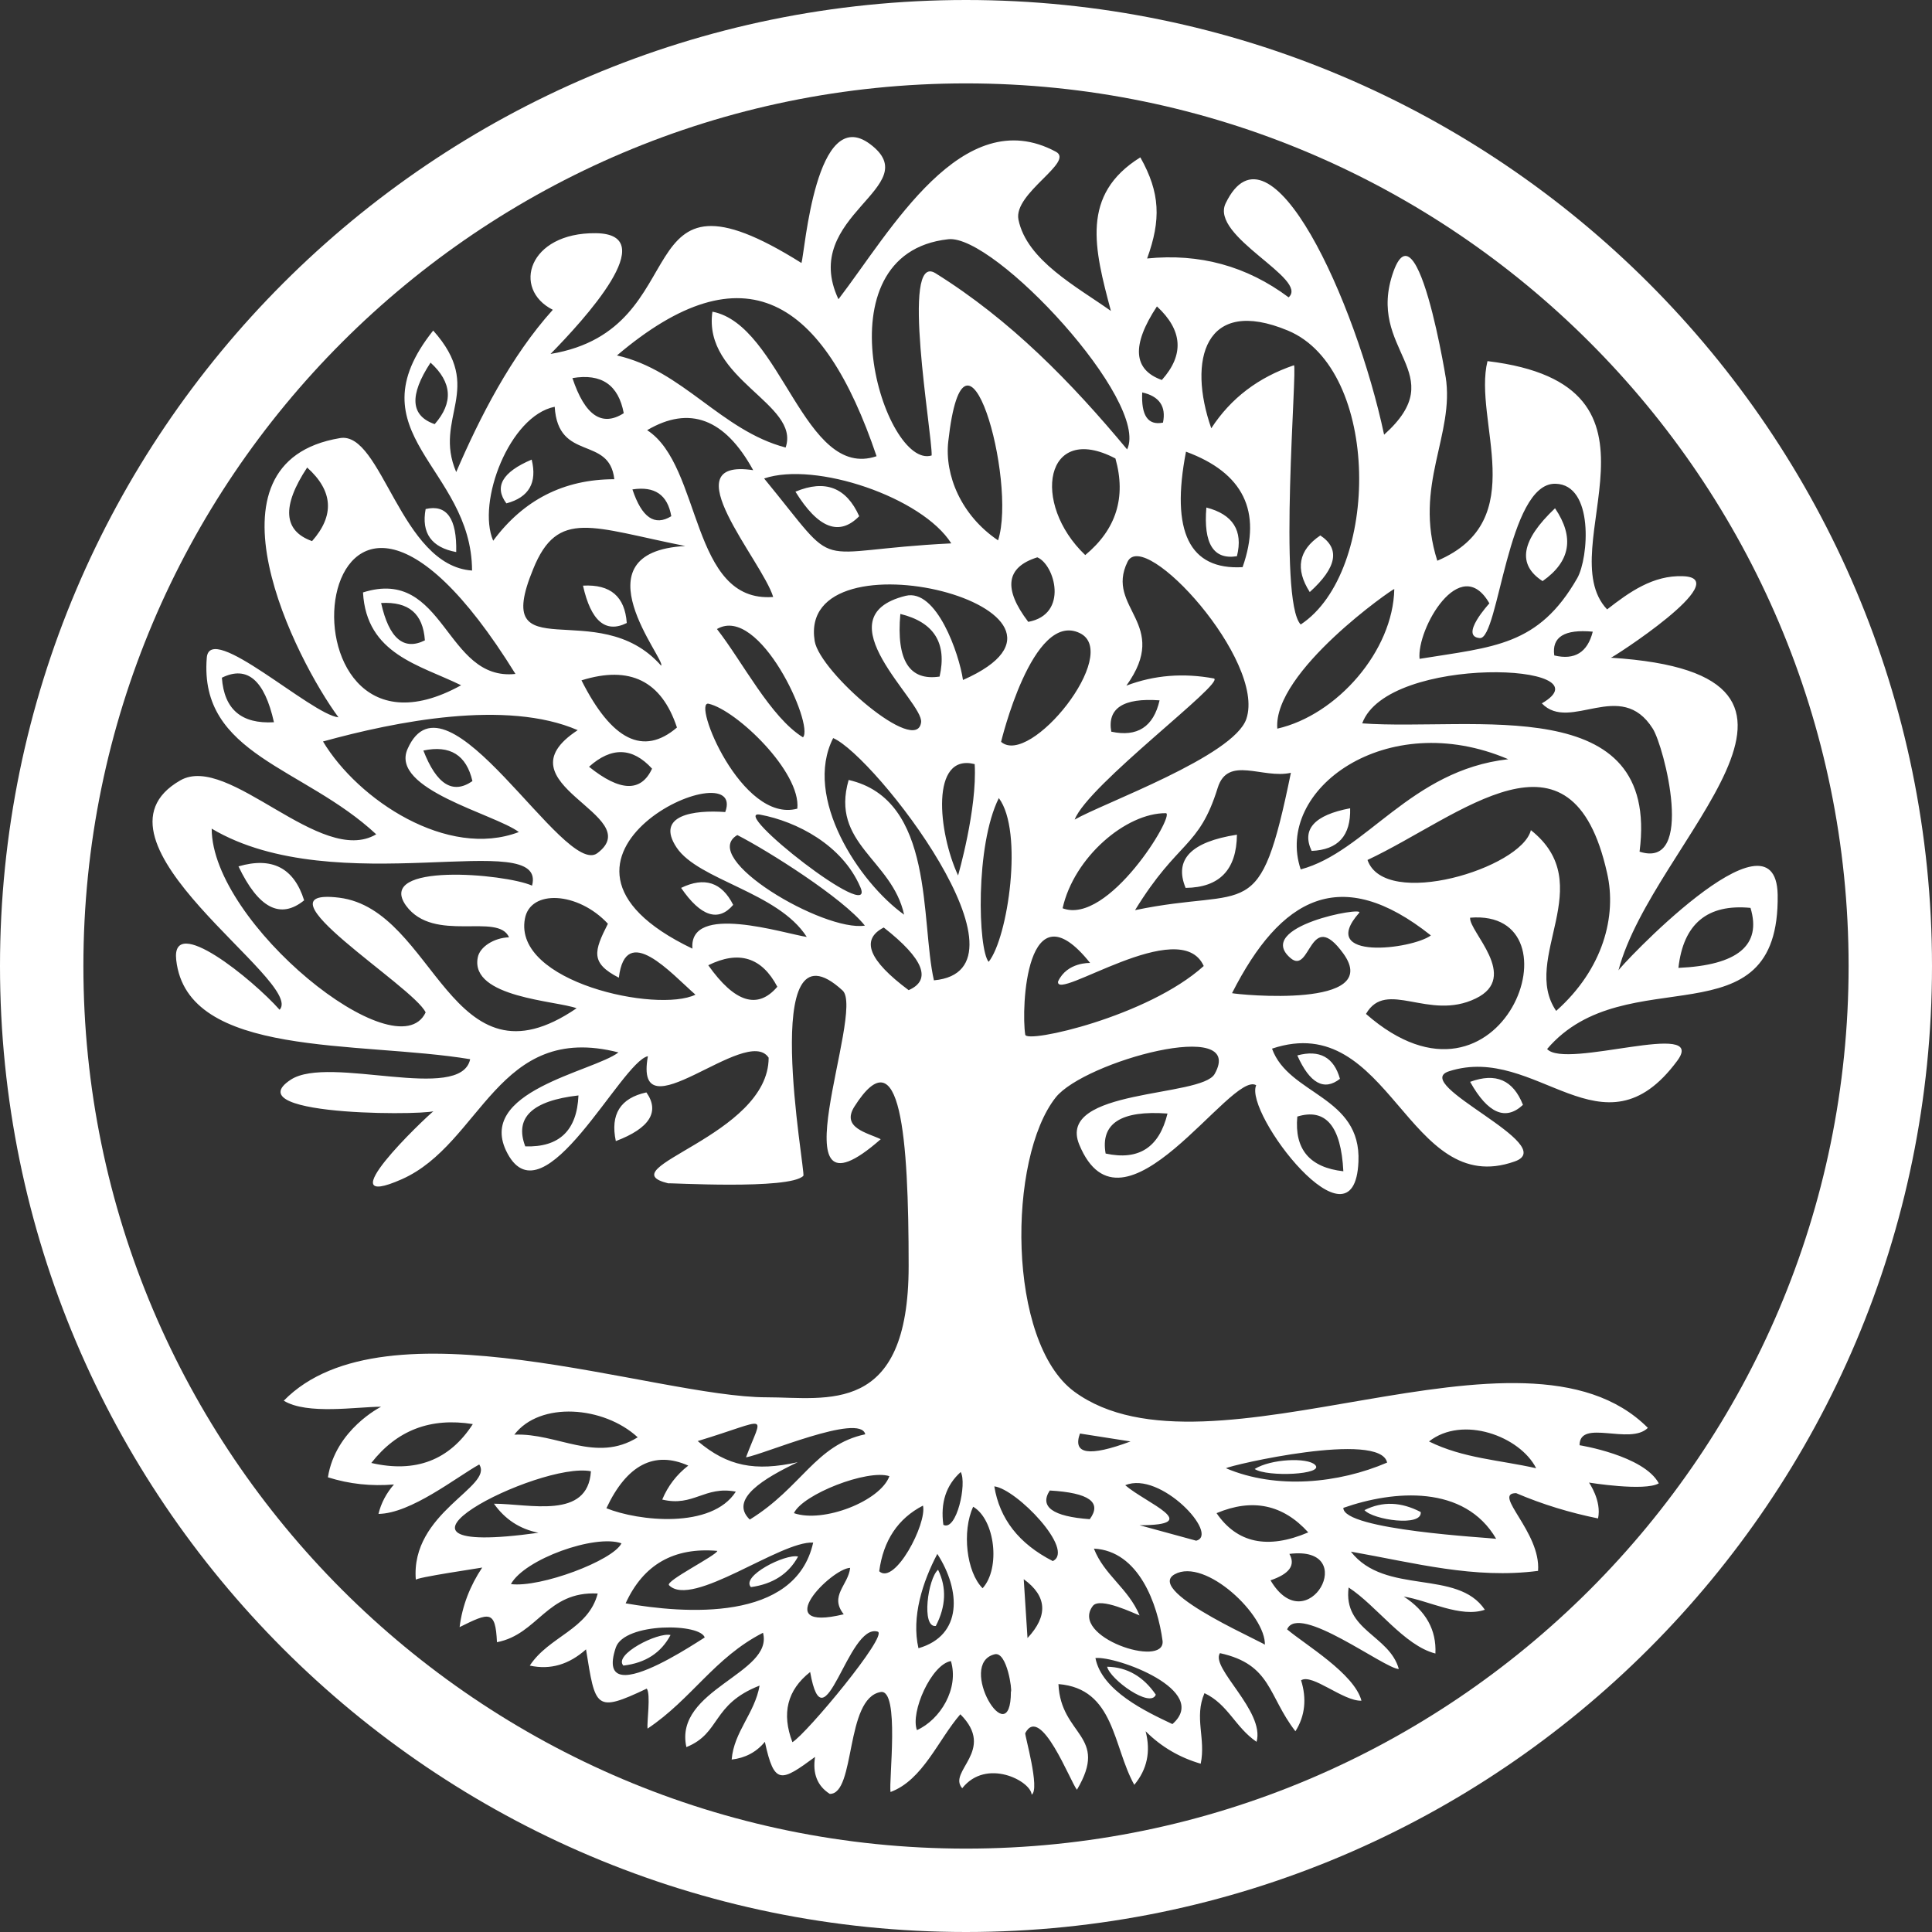
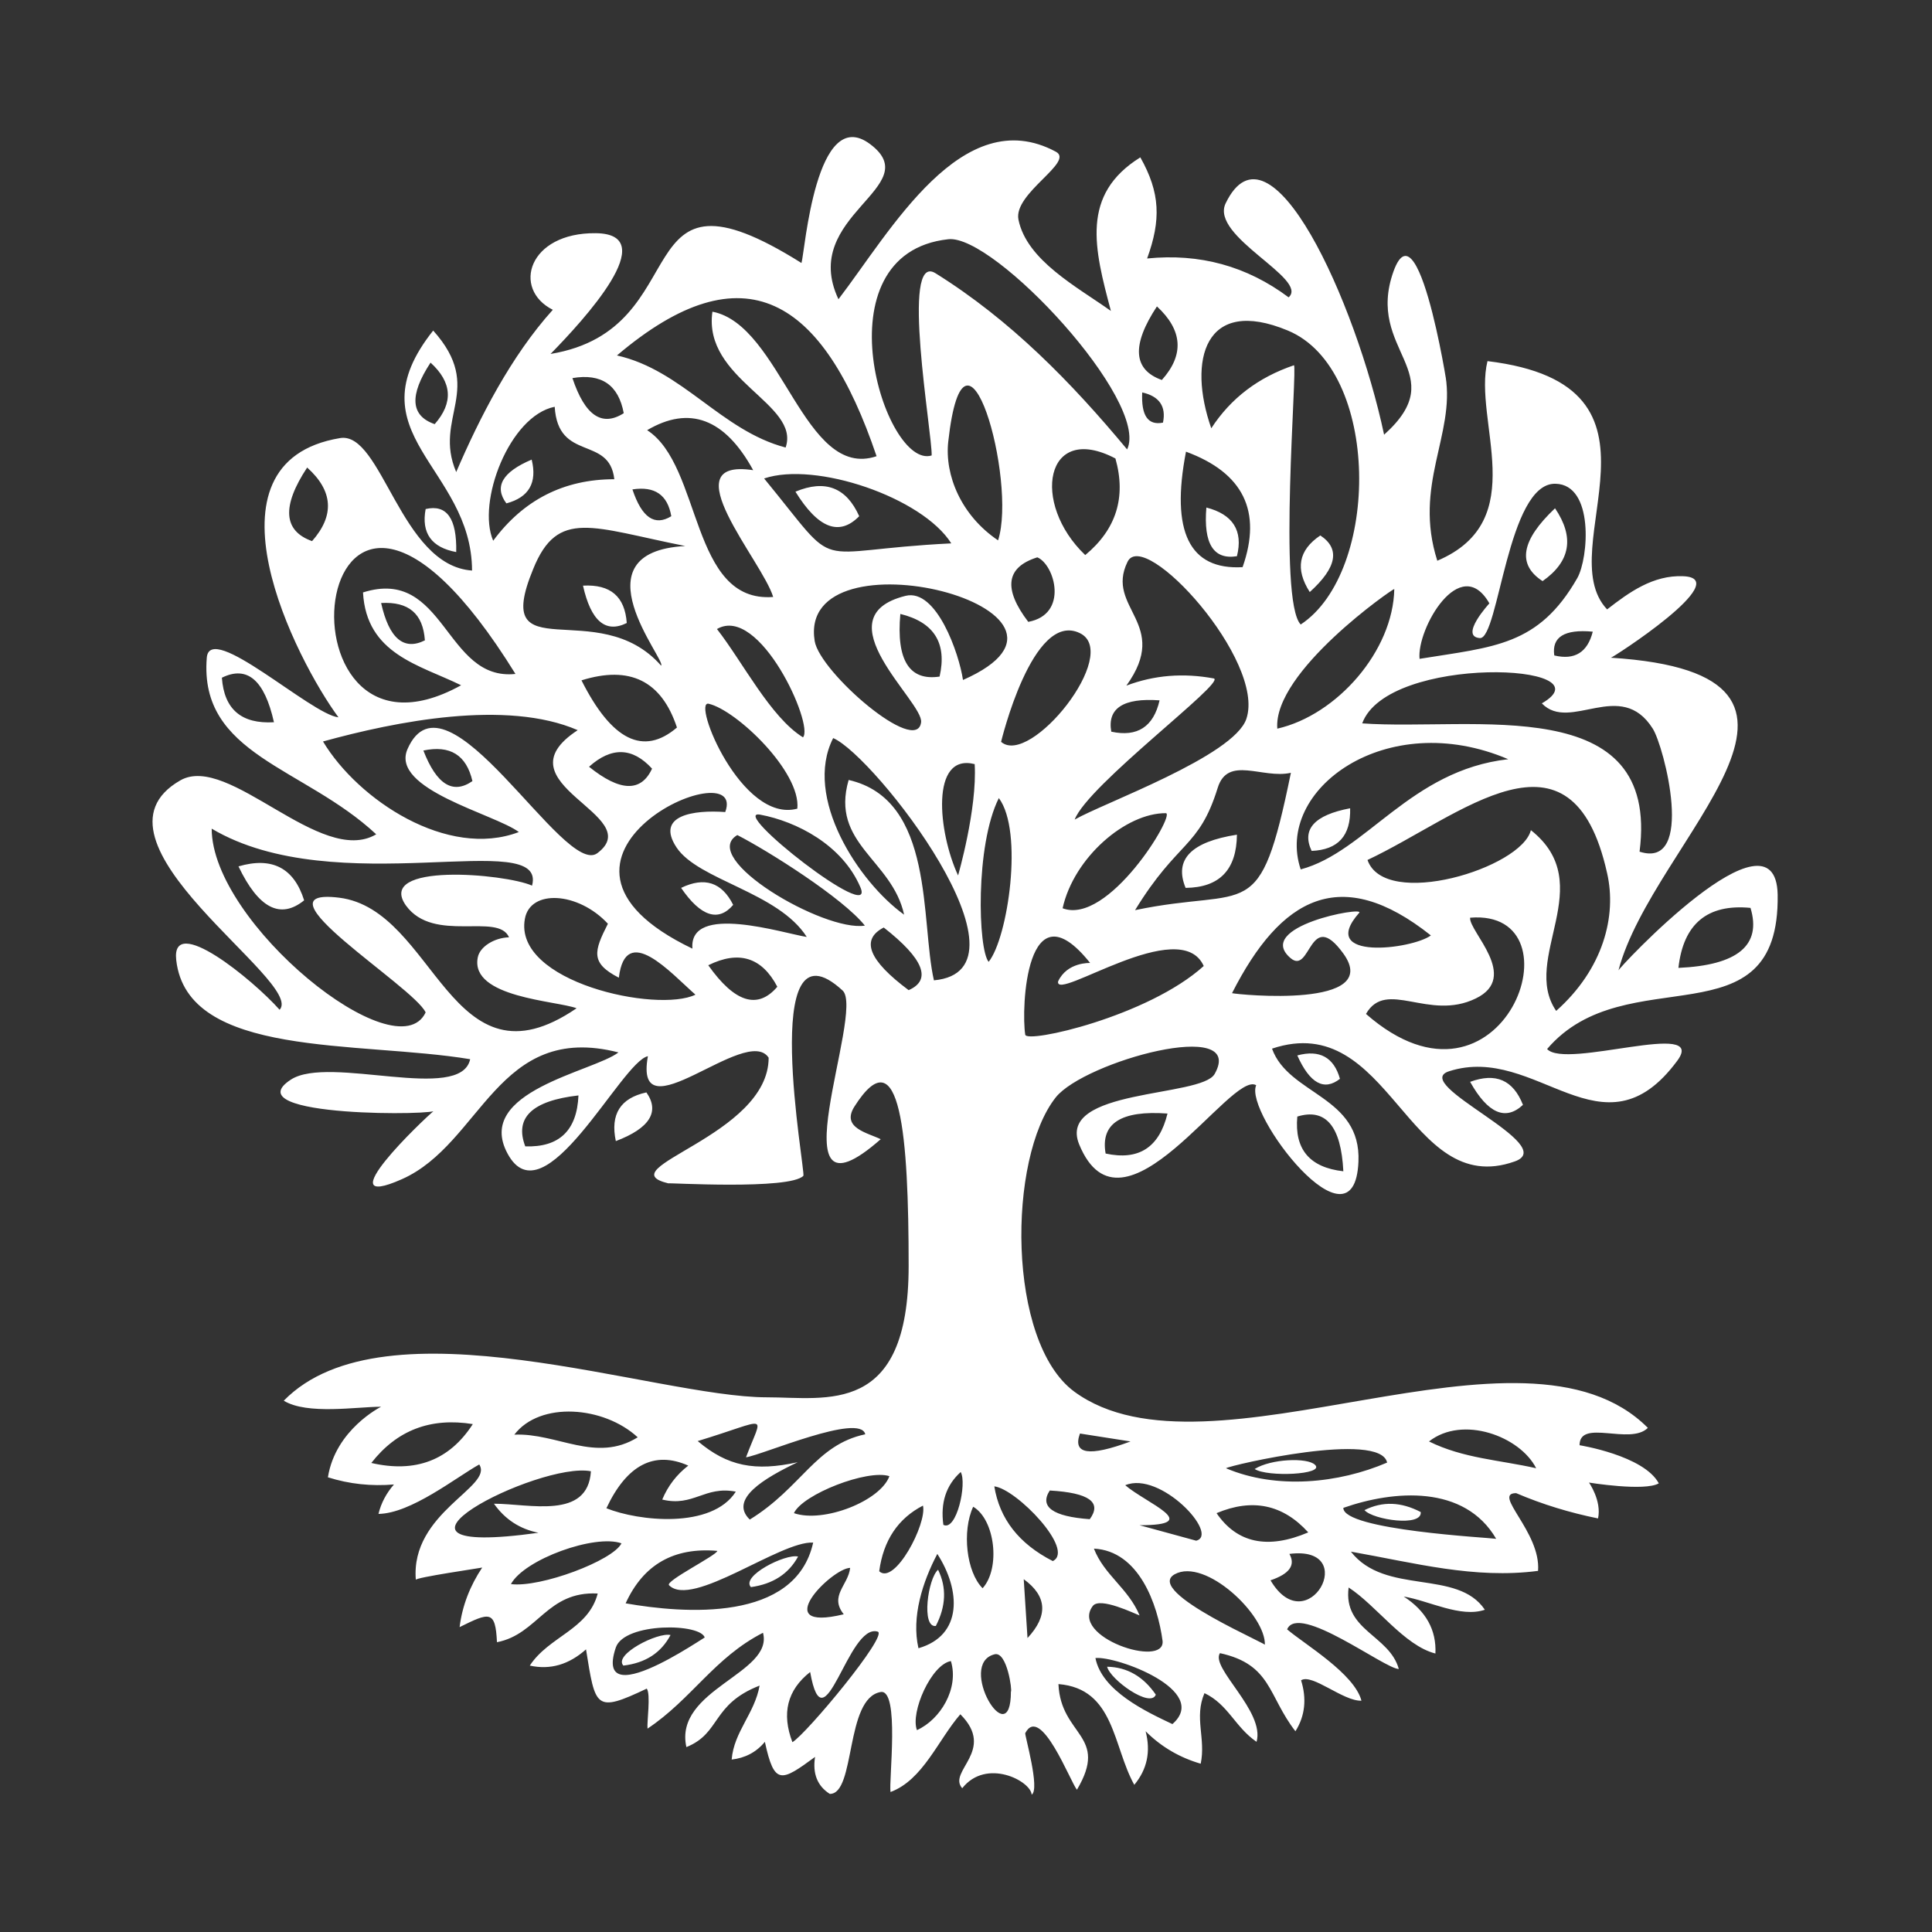
<svg xmlns="http://www.w3.org/2000/svg" version="1.1" id="Layer_1" x="0px" y="0px" viewBox="0 0 512 512" style="enable-background:new 0 0 512 512;" xml:space="preserve">
  <rect x="0" y="0" width="512" height="512" fill="#333333" stroke="none" />
  <style type="text/css">
	.st0{fill:#FFFFFF;}
</style>
  <g>
    <path class="st0" d="M344.8,445.3c1.5,4.8,1.1,9.4-1.5,13.5c-7.3-9.4-6.3-17.7-20-20.7c-2.6,3.9,12,15.4,9.7,23.5   c-5.7-3.9-7.5-9.9-13.8-12.9c-2.8,6.5,0.4,12-1,18.7c-5.5-1.6-10.4-4.4-14.6-8.6c1.4,5.4,0.4,10.1-3,14.2   c-5.7-10.2-5.2-25.5-20.1-26.7c0.6,13.8,13.5,13.5,4.9,28c-1.7-2-9.6-22.8-13.7-15c-0.2,0.4,4,14.9,1.7,16.3   c-0.2-3.6-12-9.8-18.4-1.7c-4-4.5,9.1-10-0.5-19.6c-5.9,6.8-9.9,17.4-18.5,20.6c-0.5-2.9,2.5-27.3-2.6-26.5   c-9.5,1.6-6.6,27.1-13.5,27c-3.3-2.1-4.6-5.4-3.9-9.8c-9,6.6-10.8,7.6-13.3-4c-2.3,2.8-5.3,4.3-8.8,4.7c0.6-7.4,6.1-12.2,7.4-19.6   c-12.8,5-10.2,12.6-19.4,16.3c-3.4-15.3,23.2-19.5,20.3-30.3c-12.9,6.6-18.9,17.6-30.6,25.4c-0.2-1.7,0.9-9.1-0.2-10.6   c-13.7,6.5-13.6,5.1-16.1-10.4c-4.5,4-9.4,5.5-14.9,4.3c5.1-7.8,15.5-9.5,18-19.1c-13.5-0.7-15.8,10.8-26.7,12.9   c-0.4-8.6-2-7.9-9.9-4c0.7-5.7,2.8-11,6-15.8c0.6,0-18.2,2.7-17.6,3.3c-1.5-17.9,20.7-24.7,16.8-30.6c-6.1,3.4-18.1,13-26.7,13.1   c0.7-2.9,2.1-5.5,4.1-7.8c-6,0.5-11.8-0.1-17.5-1.9c2-12.7,14.1-18.7,14.1-18.7c-6.4,0-19.6,2.2-25.8-1.6   c26.9-27.5,98.4-0.9,128-0.9c15.9,0,37.6,5.1,37.6-34.8c0-34.2-2.1-61.6-14.4-42.2c-3.5,5.6,3.5,6.9,7,8.6   c-29,25.5-4-33.8-10.1-39.4c-22.6-20.8-9.7,48.4-10.4,49.1c-3.6,3.8-36.3,1.8-35.8,2c-16.4-4,26.6-12.5,26.6-33.3   c-5.9-9-35.9,21.2-32-0.4c-7.1,1.5-27.5,43.9-37.2,25.8c-8.9-16.5,22.8-21.7,29.4-26.8c-32.1-8.2-36.2,24.2-57.4,33.6   c-20.3,9,5.8-16,8.7-18.3c2.8,1.4-53.8,2.1-38.1-8.1c10.2-6.6,45,6.3,47.5-5.4c-29.6-4.9-75-0.2-77.9-26.3   c-1.4-12.5,20.3,5.2,27.4,13.2c6.9-7.4-54.3-44.8-26.3-60.8c12.8-7.3,37.2,23,51.9,14.3c-19.2-17.9-47-21-44.9-46.8   c0.8-9.8,27.7,15.1,34.9,15.8c-11.1-15-38.1-67.6,0.4-74c11.1-1.9,16,33.8,35,35.1c-0.1-27.5-32.1-36.2-10.3-63.6   c13.9,15.5-0.1,23,6.1,37.5c6.2-14.4,14.5-30.7,25.6-43c-10.9-5.5-6.5-20.5,11.4-20.3s-3.3,23.1-12,32c39.8-6.6,18.9-54,66.5-24.1   c0.9-3,3.8-42.3,18.2-31.5c15.2,11.4-18.9,18.8-8.4,41.1C236,61.3,255,26.9,279.8,40.2c5.1,2.7-11.3,11-9.9,18   c2.2,10.8,15.5,17.8,24.5,24.2c-4.4-16.5-8.1-30.8,7.8-40.7c5.3,9.4,5.5,16.6,1.8,26.8c13.9-1.4,26.4,2,37.5,10.3   c5.5-4.9-20.9-16.1-16.7-24.9c11.7-24.3,34.5,26,42,61.3c18.4-16.5-5.1-22.1,2.5-43.3c7.2-19.9,15.7,40.2,13.8,27.9   c2.5,15.4-8.6,28.8-2.2,48.8c25.2-10.7,9.4-37.1,13.3-52.9c53.1,6.4,16.4,49.6,31.7,65.8c5.9-4.6,12.2-9.1,20.1-8.8   c14.2,0.5-19.1,21.9-19.1,21.6c69.5,4.4,11.1,48.2,2,82.9c-0.5-0.1,41.7-45.3,42.2-20.1c0.6,40-40.2,16.4-61.1,40.9   c4.9,5.5,42.7-8,34.5,3.1c-19.8,26.8-37.2-4.7-60.5,2.8c-10.5,3.4,29.7,19.6,17.4,23.9c-28.5,10.1-32.9-40.4-64.3-29.9   c4.4,12.3,23.7,12.5,22.9,30c-1.1,25.3-30.4-13-27.1-20.3c-6.6-4.1-35.4,43.6-46.9,15.7c-6.1-14.9,32.4-12.4,35.9-18.7   c8.5-15.1-34.5-3.3-42.1,6.2c-12.8,16.1-13,64.8,4.9,78c35.7,26.2,118.9-23.6,152,9.6c-4.7,4.7-18.1-2.5-18.1,4.6   c0,0,17,2.7,21,10.1c-3.7,2.2-18.5-0.2-18.5-0.2s3.4,4.8,2.4,9.5c-7.4-1.5-14.7-3.7-21.7-6.7c-6.5,0,6.6,10.3,5.8,20.6   c-16.9,2.2-32.6-2.1-49.6-5.1c9.1,11.7,28.2,4.5,35.5,15.4c-6.4,2.2-14.8-2.4-21.5-3.5c5.9,3.8,8.7,8.9,8.4,15.1   c-8.3-2.1-15.6-12.7-23-17.5c-1.5,11.4,10.8,12.6,13.3,21.6c-3.7,0-26.6-17.6-29.6-10.5c4.7,4,17.8,11.7,19.7,18.9   C356,450.9,347.7,443.4,344.8,445.3z M141,234.7c4.2-15.7-51.9,4.5-84.9-15.1c0,25.1,49.1,64.7,56.7,48.7   c-3.2-6.9-46.5-33.3-22.9-30.4c25.6,3.2,29.4,52.2,62.9,29.3c-5.2-2-28.2-2.8-26.2-13.4c0.5-2.9,4.4-5.3,8.3-5.4   c-2.9-6.7-19.9,1.7-27.3-8.4C99.4,228.5,133.8,231.5,141,234.7z M344.7,165.5c21.1-13.9,21.3-67.6-3.4-77.9   c-22.1-9.2-26.6,7.9-20.3,25.9c5.2-8,12.5-13.5,21.9-16.7C343.9,96.7,338.6,159.2,344.7,165.5z M137.5,220.5   c-6.4-4.8-34.2-11.3-29.5-22c10.3-23.4,41.5,34.2,50.3,27.6c13.5-10.1-26.9-18.4-5.2-32.6c-18.9-8.2-48.3-2.3-67.5,3   C94.9,212,118.6,227.7,137.5,220.5z M251.3,63.4c-34.8,3.8-16.8,61.2-4.4,57.3c0.2-5.6-8.4-54.1,1-48.3   c19.9,12.4,36,28.9,50.8,46.7C304.8,106.4,263.5,62,251.3,63.4z M163.5,94.2c17.4,3.9,27.6,19.9,44.7,24.4c4-11.6-22-18-19.4-36   c18.3,3.5,24.3,44.8,43.5,38.3C218.2,79.2,197.3,65.5,163.5,94.2z M298.5,181.7c7.4-2.8,15.1-3.4,23.2-1.9   c3.1,1.1-33.4,28.2-36.9,37.4c7.4-4.3,42.2-16.8,45.5-26.7c5.2-15.4-27.1-50.8-31.5-41.6C292.8,161.2,310.4,165.2,298.5,181.7z    M361,191.7c29.4,2.1,79-8.7,73.5,34c14.9,4.8,6.5-27.9,3.5-32.6c-8.5-13.5-21.9,1.1-29.4-6.7C427,175.8,367.7,173.3,361,191.7z    M362.4,227.9c4.6,13.2,40.8,2.2,43.3-7.9c18.2,14.4-2.8,34,6.7,47.9c12.5-11.1,16.1-25.2,13.5-36.5   C416.5,189.1,387.1,216.3,362.4,227.9z M96.2,157c21.8-6.9,21.7,23.6,40.4,21.6c-55.2-89.2-66.6,31.9-14.4,3   C111.2,176.2,97.1,173.4,96.2,157z M175.2,176.4c1.5-1.3-23-30.1,6.4-31.7c-24.7-4.9-33.8-10-40.3,6.1   C129.9,178.4,158.4,157.3,175.2,176.4z M394.7,159.9c-7.7-13.5-19.3,6.8-18.5,14.7c19.7-3.2,31.5-3.4,41.8-21.4   c3-5.3,4.5-24.8-5.8-25c-12.7-0.3-15,41.1-20,40.9C386.6,168.7,394.7,159.9,394.7,159.9z M192.2,215.2c6.2-16.9-59.4,11.9-8.7,36.2   c-1-12.2,24.3-4,30.3-3.1c-7.6-11.9-28.7-15-34.5-23.7C173.6,216,183.9,214.6,192.2,215.2z M326.5,263.2   c1.7,0.4,40.1,4.2,29.5-10.5c-9-12.4-8.6,5.8-14,1.2c-9.8-8.4,19.8-13.8,18.2-12c-11.3,12.8,14,9.7,19,6   C355.3,228.9,339.4,237.8,326.5,263.2z M244.1,191.4c0.7-5.4-26.7-27.9-4.1-33.5c8.2-2,14.2,15.4,15.2,22.3   c42.4-18.7-44.2-40.6-39.3-10.3C217.3,178.2,243,200.4,244.1,191.4z M247.5,259.8c28.5-2.6-15.7-59.5-26.7-64.2   c-8,15.7,6.8,38.2,18.8,46.8c-3.2-14.6-19.6-18.8-14.7-35.7C247.8,211.9,243.9,244.1,247.5,259.8z M252.1,144   c-7.7-12.2-36-21.8-49.6-17.2C223.6,152.5,213.3,145.9,252.1,144z M399.7,201.2c-32.3-13.8-62.1,8.1-55,29.2   C362,225.8,373.8,204.1,399.7,201.2z M251.3,117c-1,8.9,3.4,19.6,13.2,26.2C269.6,127.4,255.7,77.6,251.3,117z M184.3,263.6   c-6.4-5.6-18.5-19.4-20.3-4.5c-7.6-3.9-6.6-7-2.9-14.3c-7.9-8.5-20.6-9.2-22-1.3C136,260.3,174.2,268.5,184.3,263.6z M130.7,143.3   c8-10.8,18.7-16.3,32.1-16.3c-1.3-11.7-14.9-4.5-15.8-19.2C135,110.2,126.3,133.1,130.7,143.3z M338.5,193.1   c15.8-3.6,30.7-20.6,31-37C369.4,155.8,337.3,178,338.5,193.1z M171.5,114c14.6,9.4,11.4,45.9,33.4,44.2   c-2.9-9.6-27.3-36.9-5.3-33.6C192.1,110.9,182.7,107.4,171.5,114z M319,256c-6.2-13.8-39.4,9.6-38.6,4.1c2.4-5.2,8.5-4.9,8.5-4.9   c-17-21.3-18.3,12.2-17.2,19C272,276.6,304.2,269.4,319,256z M165.8,424.9c15.4,2.7,45,5.1,49.7-16.1c-8.7-0.5-32.1,17.5-38.2,11.3   c-1.1-1.1,12.6-7.9,12.8-9.1C178.6,410,170.5,414.6,165.8,424.9z M300.8,241.2c30.6-6.4,32.9,4.6,41.3-36.4   c-7.5,1.7-16.7-4.7-19.4,4C317.7,224.9,312.2,222.6,300.8,241.2z M362,268.7c36.3,31.8,57.8-28,27.6-25.5   c-0.4,3.6,13.3,15.7,1.5,21.4C378.6,270.7,367.4,259.3,362,268.7z M265.3,196.6c7.7,6.7,31.9-23.4,20.9-28.8   C273.6,161.6,265.2,197,265.3,196.6z M295.6,121.5c-18.7-9.8-22.4,11.9-8,25.6C295.8,140.3,298.5,131.8,295.6,121.5z M211.3,214.3   c1-9.7-16.1-26.1-23.5-27.8C183.3,185.5,196.5,218.3,211.3,214.3z M190,166.7c6.8,8.7,14.2,23.4,22.8,28.7   C215.8,192.2,201.3,160.1,190,166.7z M229.3,380.1c-1.3-5.8-27.3,5.5-31.6,6.1c4.5-12,6.6-10.2-12.8-4.3c7.9,6.7,15.2,8.1,26.5,5.6   c-8.8,4.2-18.3,9.8-12.7,15.2C212.5,394.2,216.1,382.9,229.3,380.1z M130.9,398.5c9.4,0,24.9,4.3,25.7-8.6   c-13.7-2.7-64.9,23.4-13.9,16.3C137.7,405.2,133.8,402.6,130.9,398.5z M308.1,434.9c-1.3-9.8-6.3-23.9-18.2-24.5   c2.7,7,9.1,10.5,12.1,17.7c-1.2-0.4-10.5-5-12.4-2.5C283.4,433.8,308.7,442.2,308.1,434.9z M356,399.6c-0.1,5.9,38.8,7.9,40.5,8.2   C388.1,393.4,369.4,394.9,356,399.6z M307.9,116.5 M195,395.3c-8.3-1.6-11.2,4.1-19.5,2.1c1.5-3.6,3.8-6.6,6.9-9   c-9-4-16.3-0.2-21.7,11.3C169.1,403.1,188.6,405.3,195,395.3z M367.6,387.6c-1.8-8.5-41.6,0.7-42.7,1.5   C338.3,394.8,354.8,393.1,367.6,387.6z M210,461.7c3.8-2.3,25.5-28.4,22.6-29.3c-7.9-2.4-14.2,31.6-17.9,10.7   C208.6,447.9,207.1,454.1,210,461.7z M335.2,436c0.4-7.9-15.8-23.3-23.9-18.8C302.9,421.9,338.2,436.6,335.2,436z M281.6,240.7   c12.1,4.6,29.8-24.7,27.4-25.2C298.4,215.4,284.6,227.2,281.6,240.7z M136.3,380.2c11.4-0.5,21.6,7.6,32.7,0.7   C160,372.6,143.1,371.3,136.3,380.2z M186.8,434.1c-0.8-4-21.3-4.2-23.6,2.5C156.6,456.2,192.4,429.6,186.8,434.1z M125.3,377.4   c-11.2-1.8-20.1,1.6-26.9,10.3C110.1,390.4,119.1,387,125.3,377.4z M248.4,411.8c-3.9,7.4-6.9,16.7-5,25   C255.2,433.4,254.6,421.4,248.4,411.8z M310.7,456.9c10.2-8.9-14.9-18.1-20.4-17.5C292,448.1,303.7,453.6,310.7,456.9z    M264.7,211.5c-6.3,12.6-5.5,40.1-2.7,43.4C267.1,248.6,271.3,220.3,264.7,211.5z M154.1,180.3c8,15.9,16.4,20.1,25.3,12.5   C175.3,180.4,166.9,176.3,154.1,180.3z M302,404.2c5,1.4,10,2.7,15,4.1c6.3-1.6-9.5-18.6-18.8-14.7   C303.8,398.4,319.2,404.2,302,404.2z M274.9,147.7c-8.3,2.6-9.1,8.3-2.4,17.1C283.3,162.8,279.5,149.6,274.9,147.7z M135.4,419.8   c7.8,1,27-6.2,29.3-10.8C157.7,406.5,139,413.2,135.4,419.8z M407.1,389.1c-4.3-8.5-19.5-14.1-28.4-7.1   C387.8,386.5,397.4,386.9,407.1,389.1z M235.7,391.2c-5.8-1.9-23,4.8-25.3,9.8C218.2,403.7,233.3,397.8,235.7,391.2z M229.2,245.3   c-5.8-7.3-25.6-19.8-33.8-24C185,227.4,218.3,247,229.2,245.3z M322.4,401c5.4,7.9,13.5,9.7,24.3,5.1   C340,398.7,331.9,397,322.4,401z M341.7,411.8c1.7,3,0,5.3-5,7C346.5,435.4,360.8,409.4,341.7,411.8z M260.4,420.9   c4.8-5.3,3.3-18.2-2.5-21.6C254.9,405.8,256.1,416.6,260.4,420.9z M252,440.2c-5.2,0.9-10.8,13.6-9,18.3   C249.2,455.7,254.2,447.5,252,440.2z M267.9,448.3c0.4-0.1-1-10.7-4.3-9.9C253.4,440.9,267.9,465.2,267.9,448.3z M233,416.4   c4.1,3.8,12.7-12.6,11.6-17.4C238,402.4,234.1,408.2,233,416.4z M223.6,427.8c-3.9-4.9,1.2-7.7,1.7-12.3   C220.4,415.6,203.4,432.7,223.6,427.8z M201.5,215.9c-8.8-1.7,31,29.6,26.5,19.2C223.2,223.9,211.1,217.7,201.5,215.9z    M271.3,418.5c0.3,5.2,0.7,10.4,1,15.6C277.8,428.2,277.5,423,271.3,418.5z M286.2,379.9c-2,5.5,2.4,6.2,13.4,2.1   C295.2,381.3,290.7,380.6,286.2,379.9z M258.3,202.5c-11.8-3-9.7,18.1-4.4,29.5C253.9,232,259,214.4,258.3,202.5z M234.2,245.8   c-6.2,3.2-4,8.7,6.6,16.6C247,259.7,244.8,254.1,234.2,245.8z M288.8,402.6c3.3-4.5-0.2-7-10.6-7.6   C275.4,399.3,279,401.9,288.8,402.6z M314.3,119.7c-4.1,21.2,0.9,31.4,15,30.6C334.5,135.5,329.5,125.3,314.3,119.7z M187.7,255.8   c7,9.9,13.1,11.8,18.3,5.7C201.9,253.7,195.8,251.8,187.7,255.8z M156.1,203.2c8.2,6.6,13.8,6.8,16.7,0.5   C167.6,198,162,197.9,156.1,203.2z M167.6,129.7c2.5,7.5,5.9,9.8,10.3,7.1C176.9,131.1,173.5,128.8,167.6,129.7z M151.7,100.2   c3.3,9.9,7.8,13,13.6,9.3C163.9,102,159.4,98.9,151.7,100.2z M306.6,81.2c-6.8,10.3-6.3,16.8,1.3,19.5   C313.9,94,313.4,87.5,306.6,81.2z M302.7,104c-0.3,6.1,1.5,8.8,5.5,8C309.1,107.7,307.2,105,302.7,104z M422.1,167.4   c-7.5-0.7-10.9,1.4-10.2,6.3C417.3,175,420.7,172.9,422.1,167.4z M356,310.4c-0.6-12-4.7-16.8-12.2-14.5   C343,304.6,347.1,309.4,356,310.4z M309.4,295.1c-12.3-0.9-17.8,2.6-16.4,10.6C301.8,307.6,307.2,304.1,309.4,295.1z M444.8,256.5   c15.7-0.7,22.1-6,19.1-15.9C452.5,239.5,446.1,244.8,444.8,256.5z M153.3,290.3c-12.3,1.4-17,5.9-14.1,13.5   C148.2,304.1,152.9,299.6,153.3,290.3z M327.8,221.2c-12.2,1.9-16.7,6.6-13.6,14.1C323.2,235.2,327.7,230.5,327.8,221.2z    M412.1,134.7c-9,8.5-10.1,14.9-3.3,19.3C416.2,148.8,417.3,142.4,412.1,134.7z M238.6,162.7c-1.1,12.3,2.4,17.8,10.4,16.6   C251,170.5,247.6,164.9,238.6,162.7z M81.4,123.9c-6.8,10.3-6.3,16.8,1.3,19.5C88.7,136.6,88.3,130.1,81.4,123.9z M114.1,96.1   c-5.7,8.7-5.3,14.1,1.1,16.3C120.2,106.7,119.8,101.3,114.1,96.1z M63.2,229.6c5.3,11.1,11.1,14.1,17.4,9   C77.9,230,72.1,227,63.2,229.6z M101,159.8c2.1,9.4,6,12.7,11.6,9.9C112.1,162.6,108.3,159.4,101,159.8z M72.6,191.4   c-2.5-11.2-7.1-15.1-13.8-11.8C59.4,188,64,191.9,72.6,191.4z M112.2,198.9c3.5,9,7.8,11.7,13,8.1   C123.6,200.1,119.3,197.4,112.2,198.9z M307.3,185.6c-9.6-0.7-13.9,2.1-12.8,8.3C301.4,195.4,305.7,192.6,307.3,185.6z    M180.5,235.3c5.2,7.6,9.9,9.1,13.8,4.5C191.3,233.8,186.7,232.3,180.5,235.3z M163.2,302.4c9-3.4,11.7-7.8,8.1-12.9   C164.4,291,161.7,295.3,163.2,302.4z M389.6,286.7c4.7,8.4,9.4,10.4,14,6.1C401,286.2,396.4,284.2,389.6,286.7z M343.8,279.7   c3.3,7.4,7.1,9.5,11.3,6.2C353.5,280.2,349.7,278.1,343.8,279.7z M120.9,146.3c0.2-8.9-2.5-12.7-8.1-11.4   C111.6,141.3,114.4,145.1,120.9,146.3z M140.9,121.8c-7.8,3.3-10,7.2-6.7,11.6C140.2,131.8,142.4,127.9,140.9,121.8z M154.5,155.2   c2.1,9.4,6,12.7,11.6,9.9C165.6,158.1,161.8,154.8,154.5,155.2z M347.1,156.9c7.2-6.5,8.1-11.5,2.8-15   C344.1,145.8,343.2,150.8,347.1,156.9z M210.8,130.3c6,9.7,11.6,11.9,16.9,6.5C224.3,129.2,218.7,127,210.8,130.3z M319.7,134.5   c-0.8,9.6,1.9,13.9,8.1,12.9C329.5,140.6,326.7,136.3,319.7,134.5z M357.8,214.2c-9.5,1.8-12.9,5.6-10.2,11.3   C354.6,225.2,358,221.5,357.8,214.2z M250,404.1c3.5,1.8,6.3-11,4.6-14C250.7,393.6,249.2,398.3,250,404.1z M279,413.7   c6-2.9-9.6-19.1-15.5-19.8C264.9,402.5,270,409.1,279,413.7z M211.5,412.5c-3.4-0.8-15.2,5.2-12.5,8.1   C204.8,419.8,209,417.1,211.5,412.5z M248.6,416c-2.7,2.3-4.5,15.4-0.6,14.9C250.7,425.7,250.9,420.7,248.6,416z M332.5,389.3   c3.3,2.2,18.7,1.5,16-1.1C346.5,386.2,336.8,386.6,332.5,389.3z M177.7,433.3c-3.4-0.8-15.2,5.2-12.5,8.1   C171.1,440.7,175.2,438,177.7,433.3z M361.6,400.2c2.3,2.6,15.4,4.5,14.9,0.5C371.3,398,366.4,397.8,361.6,400.2z M293.4,441.7   c0.8,3.4,11.5,11.1,12.9,7.4C303,444.3,298.7,441.8,293.4,441.7z" />
-     <path class="st0" d="M256,512C114.8,512,0,397.2,0,256S114.8,0,256,0s256,114.8,256,256S397.2,512,256,512z M256,22.1   C127,22.1,22.1,127,22.1,256S127,489.9,256,489.9S489.9,384.9,489.9,256S384.9,22.1,256,22.1z" />
  </g>
</svg>